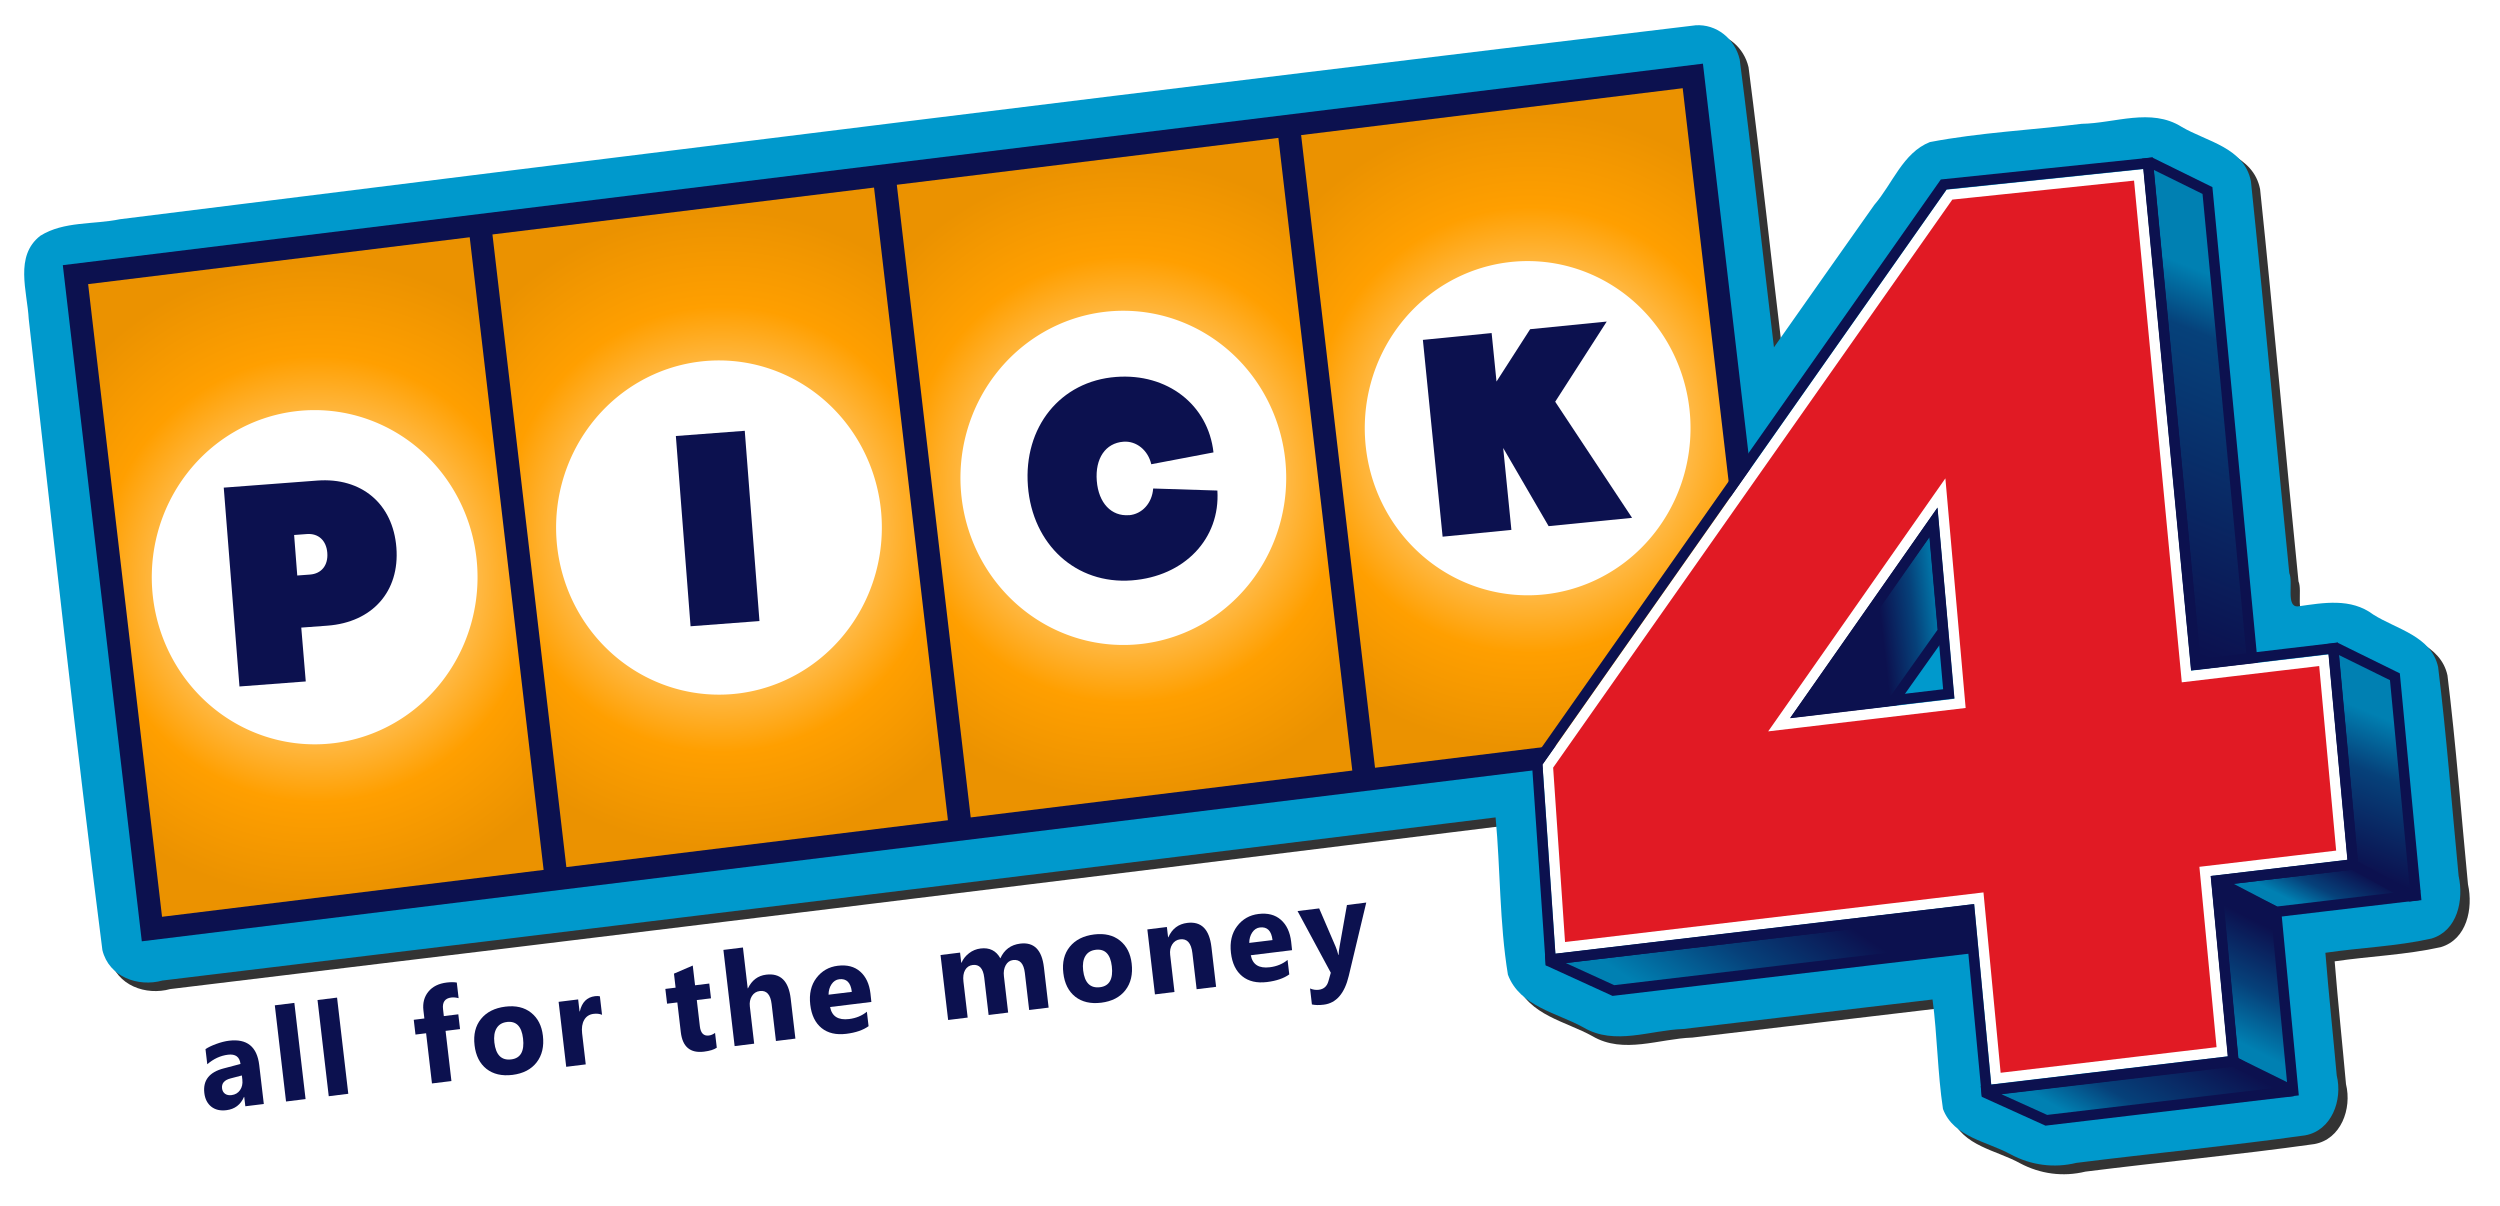
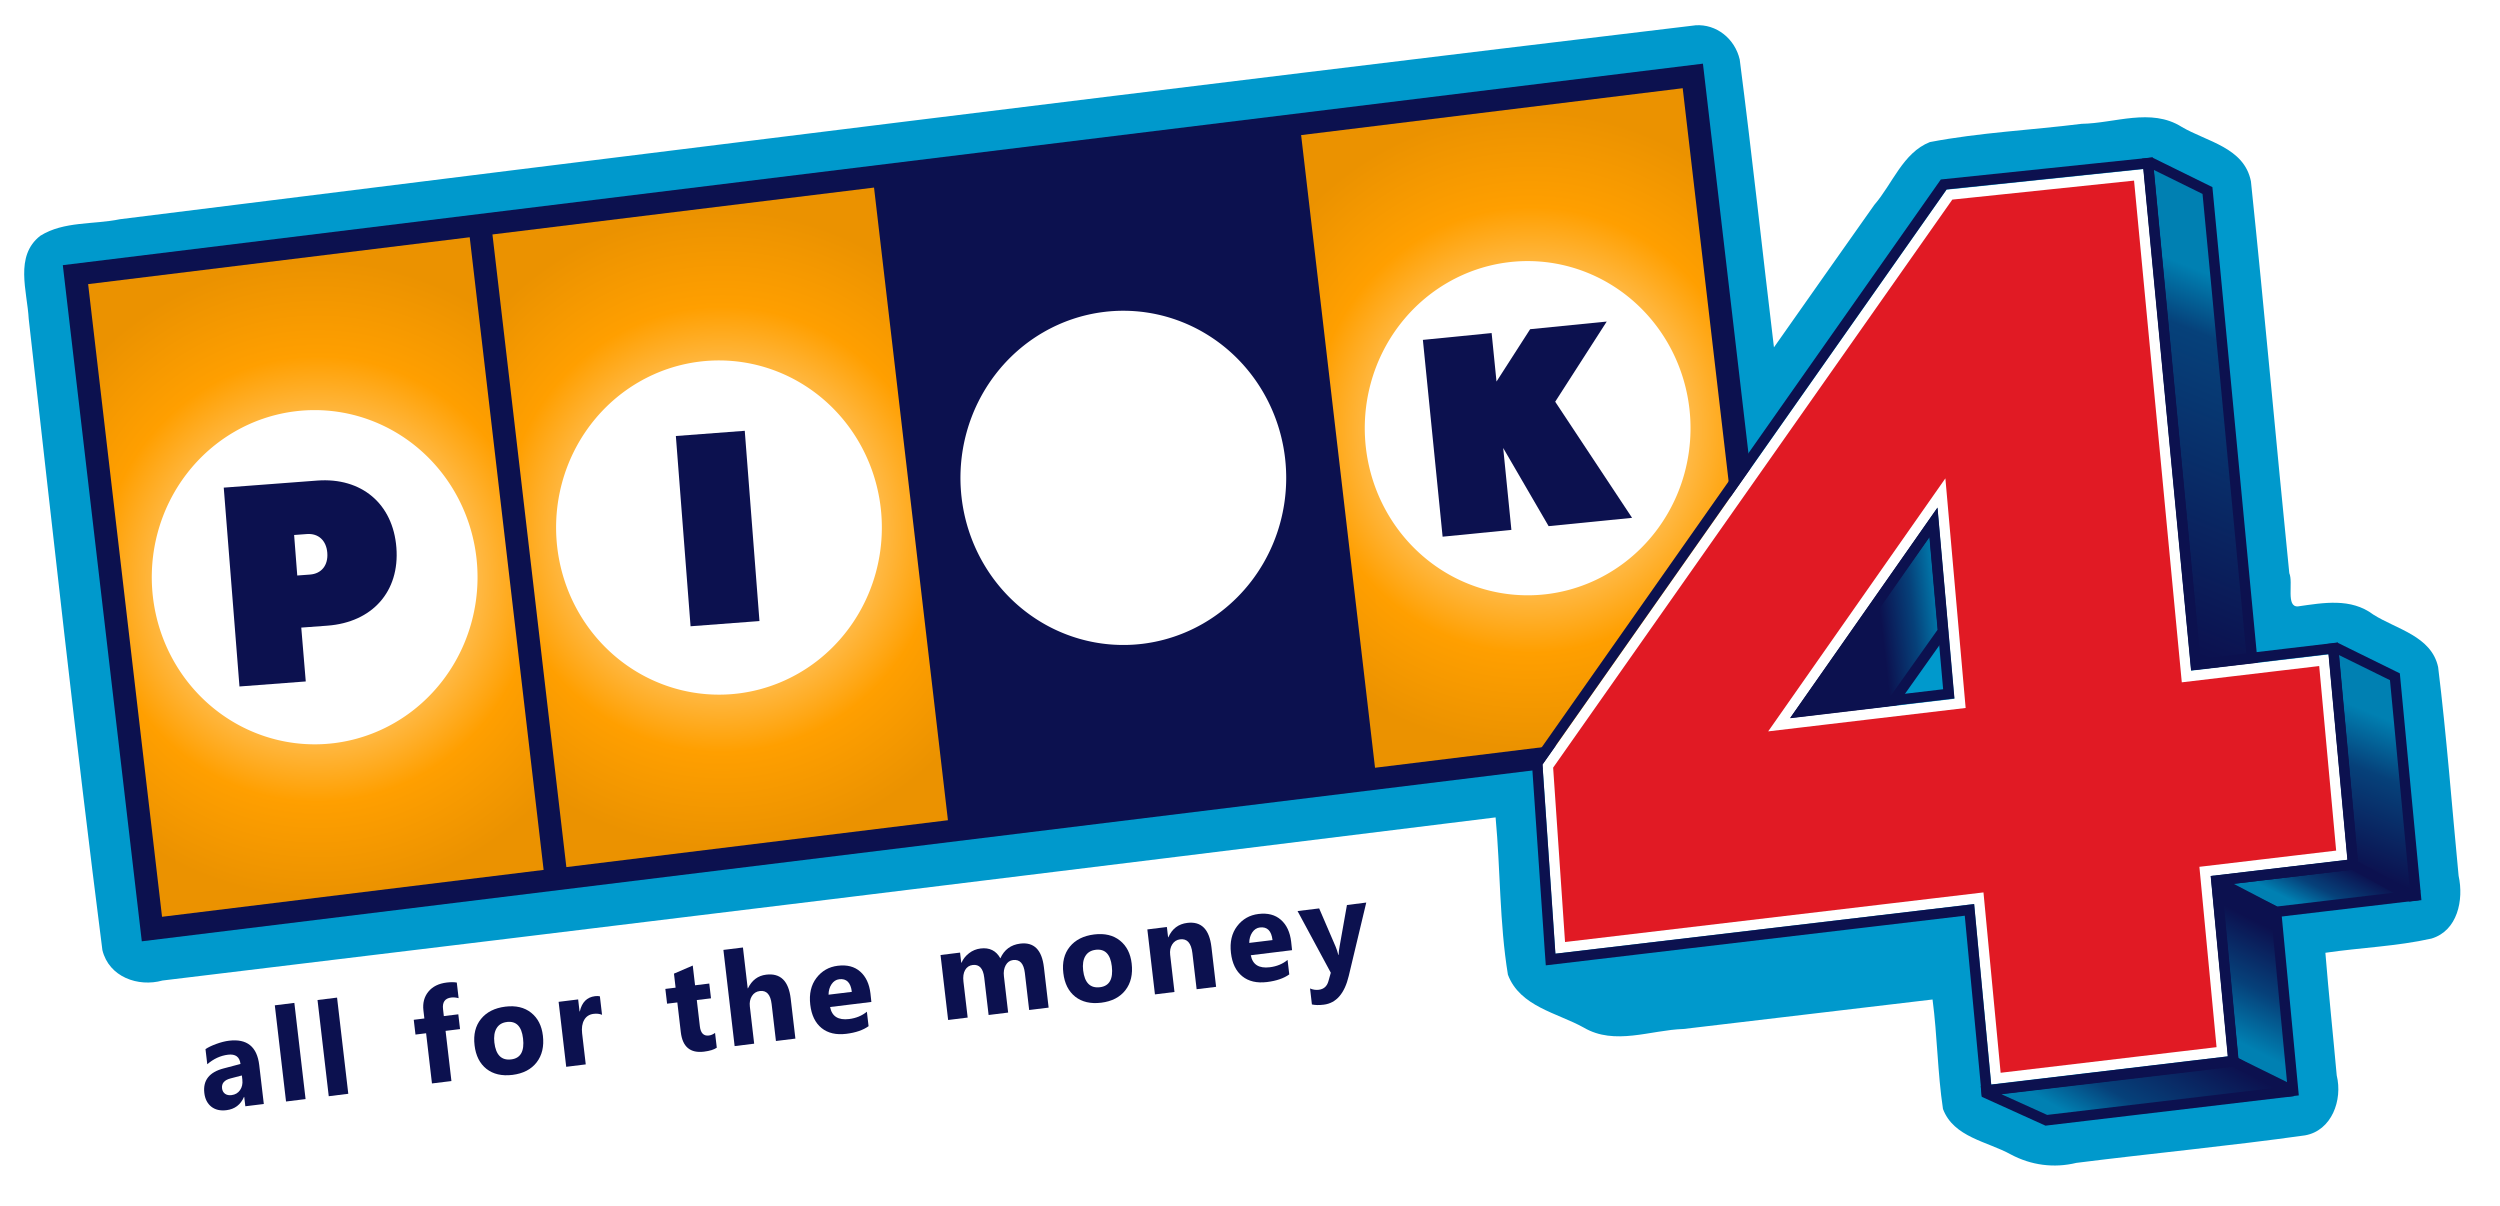
<svg xmlns="http://www.w3.org/2000/svg" xmlns:xlink="http://www.w3.org/1999/xlink" width="66.146mm" height="31.905mm" version="1.1" viewBox="0 0 66.146 31.905">
  <title>Pick 4 Logo</title>
  <defs>
    <linearGradient id="a">
      <stop stop-color="#fff" offset="0" />
      <stop stop-color="#ff9f00" offset=".699" />
      <stop stop-color="#eb9200" offset="1" />
    </linearGradient>
    <radialGradient id="b" cx="69.807" cy="150.27" r="7.441" gradientTransform="matrix(1.113 0 0 1.133 -29.292 -12.969)" gradientUnits="userSpaceOnUse" xlink:href="#a" />
    <radialGradient id="e" cx="69.807" cy="150.27" r="7.441" gradientTransform="matrix(1.113 0 0 1.133 -18.518 -12.969)" gradientUnits="userSpaceOnUse" xlink:href="#a" />
    <radialGradient id="d" cx="69.807" cy="150.27" r="7.441" gradientTransform="matrix(1.113 0 0 1.133 -7.744 -12.969)" gradientUnits="userSpaceOnUse" xlink:href="#a" />
    <radialGradient id="c" cx="69.807" cy="150.27" r="7.441" gradientTransform="matrix(1.113 0 0 1.133 3.029 -12.969)" gradientUnits="userSpaceOnUse" xlink:href="#a" />
    <linearGradient id="l" x1="149.73" x2="147.94" y1="180.55" y2="181.71" gradientTransform="matrix(-.081 -.696 -.678 .083 255.47 247.55)" gradientUnits="userSpaceOnUse">
      <stop stop-color="#0c114f" offset="0" />
      <stop stop-color="#06417a" offset=".577" />
      <stop stop-color="#0080b2" offset="1" />
    </linearGradient>
    <linearGradient id="k" x1="143.72" x2="141.32" y1="172.29" y2="175.95" gradientTransform="matrix(.678 -.083 .081 .696 7.549 52.036)" gradientUnits="userSpaceOnUse">
      <stop stop-color="#0c114f" offset="0" />
      <stop stop-color="#06417a" offset=".527" />
      <stop stop-color="#0080b2" offset="1" />
    </linearGradient>
    <linearGradient id="j" x1="145.56" x2="141.73" y1="176.32" y2="179.07" gradientTransform="matrix(-.081 -.696 -.678 .083 248.79 250.05)" gradientUnits="userSpaceOnUse">
      <stop stop-color="#0c114f" offset="0" />
      <stop stop-color="#06417a" offset=".669" />
      <stop stop-color="#0080b2" offset="1" />
    </linearGradient>
    <linearGradient id="i" x1="145.93" x2="141.08" y1="170.88" y2="174.97" gradientTransform="matrix(-.081 -.696 -.678 .083 236.12 247.93)" gradientUnits="userSpaceOnUse">
      <stop stop-color="#0c114f" offset="0" />
      <stop stop-color="#06417a" offset=".505" />
      <stop stop-color="#0080b2" offset="1" />
    </linearGradient>
    <linearGradient id="h" x1="145.4" x2="145.39" y1="171.99" y2="174.38" gradientTransform="matrix(-.081 -.696 .678 -.083 2.911 267.44)" gradientUnits="userSpaceOnUse">
      <stop stop-color="#0c114f" offset="0" />
      <stop stop-color="#06417a" offset=".53" />
      <stop stop-color="#0080b2" offset="1" />
    </linearGradient>
    <linearGradient id="g" x1="143.3" x2="145.99" y1="151.93" y2="146.99" gradientTransform="matrix(.678 -.083 .081 .696 11.489 64.341)" gradientUnits="userSpaceOnUse">
      <stop stop-color="#0c114f" offset="0" />
      <stop stop-color="#06417a" offset=".629" />
      <stop stop-color="#0080b2" offset="1" />
    </linearGradient>
    <linearGradient id="f" x1="143.08" x2="149.49" y1="162.3" y2="150.34" gradientTransform="matrix(.678 -.083 .081 .696 6.591 51.504)" gradientUnits="userSpaceOnUse">
      <stop stop-color="#0c114f" offset="0" />
      <stop stop-color="#06417a" offset=".838" />
      <stop stop-color="#0080b2" offset="1" />
    </linearGradient>
    <filter id="m" x="-.013" y="-.029" width="1.026" height="1.058" color-interpolation-filters="sRGB">
      <feGaussianBlur stdDeviation="1.365" />
    </filter>
  </defs>
  <g transform="translate(-57.912 -134.96)">
-     <path transform="matrix(.258 0 0 .265 58.756 135.83)" d="m171.9 0.002c-0.132-0.004-0.266-0.001-0.4 0.008-53.91 6.287-107.79 12.826-161.67 19.375-2.712 0.551-5.76 0.181-8.176 1.654-2.672 2.024-1.345 5.538-1.191 8.312 2.446 21.033 4.802 42.083 7.559 63.076 0.677 2.696 3.681 3.716 6.164 3.041 45.612-5.355 91.212-10.798 136.81-16.301 0.5 5.225 0.392 10.52 1.266 15.719 1.238 3.194 5.076 3.816 7.779 5.287 3.187 1.824 6.842 0.246 10.244 0.139 8.517-0.985 17.036-1.97 25.555-2.945 0.496 3.66 0.505 7.292 1.068 10.936 1.091 2.835 4.548 3.246 6.965 4.549 2.088 1.084 4.426 1.386 6.717 0.844 7.816-0.959 15.678-1.683 23.471-2.75 2.736-0.472 3.878-3.514 3.254-5.988-0.376-4.087-0.825-8.168-1.162-12.258 3.559-0.513 7.335-0.643 10.885-1.418 2.671-0.776 3.334-3.85 2.787-6.269-0.692-6.952-1.228-13.941-2.103-20.861-0.689-3.108-4.298-3.789-6.656-5.252-2.3-1.683-5.115-1.179-7.729-0.814-1.263 0.09-0.466-2.377-0.893-3.322-1.354-13.02-2.534-26.116-3.938-39.154-0.686-3.399-4.55-3.964-7.119-5.451-3.15-1.923-6.846-0.352-10.252-0.299-5.183 0.631-10.459 0.867-15.578 1.824-2.771 1.07-3.834 4.179-5.701 6.277-3.446 4.735-6.867 9.49-10.297 14.236-1.188-9.587-2.241-19.192-3.514-28.768-0.464-1.949-2.158-3.372-4.141-3.426z" fill="#333" filter="url(#m)" stop-color="#000000" style="paint-order:normal" />
    <path d="m102.77 135.63c-13.899 1.664-27.792 3.396-41.683 5.13-0.699 0.146-1.485 0.048-2.108 0.438-0.689 0.536-0.347 1.466-0.307 2.201 0.631 5.569 1.238 11.141 1.949 16.699 0.174 0.714 0.949 0.984 1.589 0.805 11.76-1.418 23.517-2.859 35.273-4.316 0.129 1.383 0.101 2.785 0.326 4.162 0.319 0.846 1.309 1.01 2.006 1.399 0.822 0.483 1.764 0.065 2.641 0.037 2.196-0.261 4.392-0.522 6.588-0.78 0.128 0.969 0.131 1.931 0.276 2.896 0.281 0.75 1.172 0.859 1.796 1.204 0.538 0.287 1.141 0.367 1.732 0.223 2.015-0.254 4.042-0.446 6.051-0.728 0.705-0.125 1-0.931 0.839-1.586-0.097-1.082-0.213-2.162-0.3-3.245 0.918-0.136 1.891-0.17 2.806-0.376 0.689-0.205 0.86-1.019 0.719-1.66-0.178-1.841-0.317-3.691-0.542-5.523-0.178-0.823-1.108-1.003-1.716-1.39-0.593-0.446-1.319-0.312-1.992-0.216-0.326 0.024-0.12-0.63-0.23-0.88-0.349-3.447-0.654-6.914-1.015-10.366-0.177-0.9-1.173-1.05-1.835-1.443-0.812-0.509-1.765-0.093-2.644-0.079-1.336 0.167-2.697 0.23-4.016 0.483-0.714 0.283-0.988 1.106-1.47 1.662-0.888 1.254-1.77 2.512-2.655 3.769-0.306-2.538-0.578-5.081-0.906-7.616-0.128-0.55-0.616-0.943-1.171-0.905z" fill="#09c" stop-color="#000000" style="paint-order:normal" />
    <g stroke-width="1.465">
      <path transform="matrix(.993 -.122 .116 .993 0 0)" d="m42.679 148.22h43.701v18.016h-43.701z" fill="#0c114f" stop-color="#000000" />
      <path transform="matrix(.993 -.122 .116 .993 0 0)" d="m43.286 148.8h10.167v16.857h-10.167z" fill="url(#b)" stop-color="#000000" />
      <path transform="matrix(.993 -.122 .116 .993 0 0)" d="m52.646 157.23a4.309 4.421 0 0 1-4.309 4.421 4.309 4.421 0 0 1-4.309-4.421 4.309 4.421 0 0 1 4.309-4.421 4.309 4.421 0 0 1 4.309 4.421z" fill="#fff" stop-color="#000000" />
    </g>
    <path d="m66.031 149.09c0.306-0.023 0.516 0.171 0.541 0.498 0.025 0.327-0.152 0.551-0.458 0.574l-0.337 0.025-0.083-1.072zm0.545 2.424c1.192-0.09 1.914-0.908 1.824-2.064-0.09-1.163-0.923-1.863-2.096-1.775l-2.472 0.187 0.416 5.261 1.754-0.133-0.119-1.425z" fill="#0c114f" />
    <path transform="matrix(.993 -.122 .116 .993 0 0)" d="m54.059 148.8h10.167v16.857h-10.167z" fill="url(#e)" stop-color="#000000" stroke-width="1.465" />
    <path transform="matrix(.993 -.122 .116 .993 0 0)" d="m63.419 157.23a4.309 4.421 0 0 1-4.309 4.421 4.309 4.421 0 0 1-4.309-4.421 4.309 4.421 0 0 1 4.309-4.421 4.309 4.421 0 0 1 4.309 4.421z" fill="#fff" stop-color="#000000" stroke-width="1.465" />
    <path d="m76.183 151.53 1.823-0.138-0.389-5.034-1.823 0.138z" fill="#0c114f" />
-     <path transform="matrix(.993 -.122 .116 .993 0 0)" d="m64.833 148.8h10.167v16.857h-10.167z" fill="url(#d)" stop-color="#000000" stroke-width="1.465" />
    <path transform="matrix(.993 -.122 .116 .993 0 0)" d="m74.193 157.23a4.309 4.421 0 0 1-4.309 4.421 4.309 4.421 0 0 1-4.309-4.421 4.309 4.421 0 0 1 4.309-4.421 4.309 4.421 0 0 1 4.309 4.421z" fill="#fff" stop-color="#000000" stroke-width="1.465" />
-     <path d="m87.78 148.59c-0.462 0.035-0.803-0.318-0.849-0.909-0.046-0.592 0.23-0.998 0.705-1.034 0.343-0.026 0.651 0.224 0.737 0.596l1.646-0.313c-0.141-1.264-1.223-2.1-2.578-1.997-1.473 0.111-2.453 1.327-2.332 2.887 0.12 1.553 1.275 2.607 2.748 2.496 1.392-0.105 2.345-1.102 2.265-2.377l-1.699-0.054c-0.027 0.387-0.293 0.68-0.642 0.707z" fill="#0c114f" />
    <path transform="matrix(.993 -.122 .116 .993 0 0)" d="m75.606 148.8h10.167v16.857h-10.167z" fill="url(#c)" stop-color="#000000" stroke-width="1.465" />
    <path transform="matrix(.993 -.122 .116 .993 0 0)" d="m84.966 157.23a4.309 4.421 0 0 1-4.309 4.421 4.309 4.421 0 0 1-4.309-4.421 4.309 4.421 0 0 1 4.309-4.421 4.309 4.421 0 0 1 4.309 4.421z" fill="#fff" stop-color="#000000" stroke-width="1.465" />
    <g>
      <path d="m97.901 148.98-0.217-2.167 1.202 2.068 2.208-0.22-2.034-3.072 1.363-2.121-2.026 0.202-0.89 1.385-0.129-1.283-1.819 0.181 0.522 5.207z" fill="#0c114f" />
      <g stroke="#0c114f" stroke-width=".277">
        <path d="m116.55 158.26 3.617-0.429 1.724 0.811-3.756 0.445z" fill="url(#l)" stroke-linecap="square" stroke-miterlimit="3" style="paint-order:normal" />
        <path d="m116.55 158.31 0.451 4.731 1.433 0.798 0.15-0.018-0.45-4.731z" fill="url(#k)" />
        <path d="m110.47 163.82 6.534-0.774 1.583 0.78-6.533 0.775-1.577-0.714z" fill="url(#j)" stroke-linecap="square" stroke-miterlimit="3" style="paint-order:normal" />
-         <path d="m98.937 160.35 11.038-1.308 0.09 1.004-9.466 1.122-1.658-0.758z" fill="url(#i)" stroke-linecap="square" stroke-miterlimit="3" style="paint-order:normal" />
        <g>
          <path d="m109.32 151.66-0.255-2.881-3.625 5.081 2.575-0.36z" fill="url(#h)" />
          <path d="m119.64 152.12 0.526 5.717 1.527 0.834 0.135-0.016-0.551-5.789-1.54-0.758z" fill="url(#g)" style="paint-order:normal" />
          <path d="m114.74 139.28 1.264 13.268 1.495-0.141-1.181-12.406-1.484-0.731z" fill="url(#f)" />
        </g>
      </g>
      <path d="m109.49 140.11-10.626 15.121s0.219 3.205 0.328 4.808l11.075-1.313 0.454 4.772 5.988-0.71-0.454-4.772 3.618-0.429-0.474-5.159-3.636 0.431-1.263-13.273zm-0.211 7.897 0.491 5.563-4.784 0.567z" fill="#e11a24" stroke="#fff" stroke-width=".277" />
    </g>
    <path d="m109.34 139.84-10.757 15.305 0.006 0.101c0.439 6.41 0.22 3.205 0.329 4.808l0.021 0.293 11.082-1.313 0.451 4.778 6.533-0.781-0.452-4.772 3.617-0.429-0.526-5.717-3.636 0.431-1.264-13.268zm-0.269 8.937 0.403 4.541-3.906 0.463z" fill="none" stroke="#0c114f" stroke-width=".277" />
    <g fill="#0c114f" stroke-width=".183">
      <path d="m64.892 164.17-0.489 0.06-0.029-0.247-0.007 8.1e-4q-0.135 0.31-0.465 0.35-0.244 0.03-0.401-0.094-0.156-0.126-0.183-0.362-0.058-0.5 0.51-0.649l0.447-0.118q-0.033-0.282-0.331-0.245-0.299 0.037-0.548 0.253l-0.047-0.4q0.101-0.07 0.283-0.137 0.183-0.067 0.337-0.086 0.716-0.088 0.802 0.646zm-0.567-0.639-0.014-0.116-0.299 0.078q-0.248 0.065-0.225 0.264 0.011 0.091 0.078 0.142 0.069 0.049 0.173 0.036 0.146-0.018 0.225-0.132 0.079-0.115 0.061-0.273z" />
      <path d="m65.997 164.04-0.517 0.064-0.297-2.545 0.517-0.064z" />
      <path d="m67.127 163.9-0.517 0.064-0.297-2.545 0.517-0.064z" />
      <path d="m70.046 161.37q-0.104-0.028-0.196-0.017-0.249 0.031-0.216 0.308l0.021 0.183 0.383-0.047 0.046 0.391-0.383 0.047 0.155 1.328-0.515 0.063-0.155-1.328-0.281 0.035-0.046-0.391 0.281-0.035-0.025-0.213q-0.034-0.294 0.131-0.496 0.165-0.203 0.486-0.242 0.157-0.019 0.266 1e-3z" />
      <path d="m71.47 163.4q-0.419 0.051-0.687-0.159-0.267-0.212-0.315-0.625-0.05-0.426 0.171-0.697 0.22-0.272 0.644-0.325 0.417-0.051 0.682 0.161 0.265 0.211 0.311 0.607 0.05 0.428-0.166 0.707-0.215 0.278-0.64 0.331zm-0.15-1.399q-0.183 0.022-0.269 0.164-0.086 0.142-0.059 0.378 0.058 0.495 0.447 0.447 0.371-0.046 0.312-0.554-0.056-0.482-0.431-0.436z" />
      <path d="m73.841 161.81q-0.099-0.041-0.224-0.025-0.168 0.021-0.248 0.16-0.08 0.138-0.055 0.356l0.096 0.821-0.517 0.064-0.201-1.719 0.517-0.064 0.037 0.319 0.007-8.1e-4q0.082-0.364 0.401-0.404 0.082-0.01 0.13 4e-3z" />
      <path d="m76.877 162.68q-0.107 0.076-0.338 0.105-0.546 0.067-0.614-0.515l-0.092-0.787-0.271 0.033-0.046-0.391 0.271-0.033-0.043-0.371 0.497-0.214 0.061 0.522 0.376-0.046 0.046 0.391-0.376 0.046 0.081 0.695q0.031 0.269 0.239 0.243 0.082-0.01 0.163-0.069z" />
      <path d="m78.957 162.44-0.515 0.063-0.114-0.977q-0.044-0.378-0.312-0.345-0.137 0.017-0.21 0.133-0.073 0.116-0.054 0.279l0.114 0.981-0.517 0.064-0.297-2.545 0.517-0.064 0.126 1.081 0.007-8.1e-4q0.155-0.321 0.48-0.361 0.569-0.07 0.651 0.635z" />
      <path d="m80.967 161.47-1.092 0.134q0.07 0.371 0.503 0.318 0.276-0.034 0.47-0.194l0.045 0.383q-0.217 0.156-0.588 0.202-0.405 0.05-0.656-0.153-0.251-0.204-0.299-0.617-0.05-0.428 0.163-0.708 0.213-0.28 0.566-0.323 0.366-0.045 0.592 0.154 0.227 0.199 0.272 0.581zm-0.517-0.267q-0.043-0.369-0.334-0.334-0.124 0.015-0.203 0.132-0.078 0.117-0.079 0.277z" />
      <path d="m85.657 161.62-0.515 0.063-0.114-0.981q-0.044-0.374-0.312-0.341-0.128 0.016-0.195 0.138-0.067 0.122-0.047 0.29l0.112 0.962-0.517 0.064-0.116-0.991q-0.043-0.364-0.306-0.332-0.132 0.016-0.2 0.134-0.066 0.117-0.044 0.302l0.112 0.955-0.517 0.064-0.201-1.719 0.517-0.064 0.031 0.269 0.007-8.1e-4q0.064-0.148 0.198-0.251 0.135-0.105 0.307-0.126 0.355-0.044 0.523 0.261 0.154-0.344 0.525-0.39 0.546-0.067 0.627 0.625z" />
      <path d="m87.048 161.49q-0.419 0.051-0.687-0.159-0.267-0.212-0.315-0.625-0.05-0.426 0.171-0.697 0.22-0.272 0.644-0.325 0.417-0.051 0.682 0.161 0.265 0.211 0.311 0.607 0.05 0.428-0.166 0.707-0.215 0.278-0.64 0.331zm-0.15-1.399q-0.183 0.022-0.269 0.164-0.086 0.142-0.059 0.378 0.058 0.495 0.447 0.447 0.371-0.046 0.312-0.554-0.056-0.482-0.431-0.436z" />
      <path d="m90.088 161.07-0.515 0.063-0.112-0.955q-0.047-0.4-0.325-0.365-0.134 0.017-0.208 0.133-0.074 0.116-0.055 0.279l0.114 0.981-0.517 0.064-0.201-1.719 0.517-0.064 0.032 0.272 0.007-8.1e-4q0.148-0.337 0.501-0.38 0.556-0.068 0.639 0.64z" />
      <path d="m92.098 160.1-1.092 0.134q0.07 0.371 0.503 0.318 0.276-0.034 0.47-0.194l0.045 0.383q-0.217 0.156-0.588 0.202-0.405 0.05-0.656-0.153-0.251-0.204-0.299-0.617-0.05-0.428 0.163-0.708 0.213-0.28 0.566-0.323 0.366-0.045 0.592 0.154 0.227 0.199 0.272 0.581zm-0.517-0.267q-0.043-0.369-0.334-0.334-0.124 0.015-0.203 0.132-0.078 0.117-0.079 0.277z" />
      <path d="m94.061 158.84-0.463 1.941q-0.167 0.7-0.661 0.761-0.188 0.023-0.314-6e-3l-0.049-0.423q0.11 0.049 0.231 0.035 0.199-0.025 0.255-0.227l0.063-0.224-0.88-1.632 0.572-0.07 0.434 1.008q0.041 0.094 0.073 0.224l0.007-8.1e-4q0.003-0.099 0.028-0.233l0.193-1.088z" />
    </g>
  </g>
</svg>